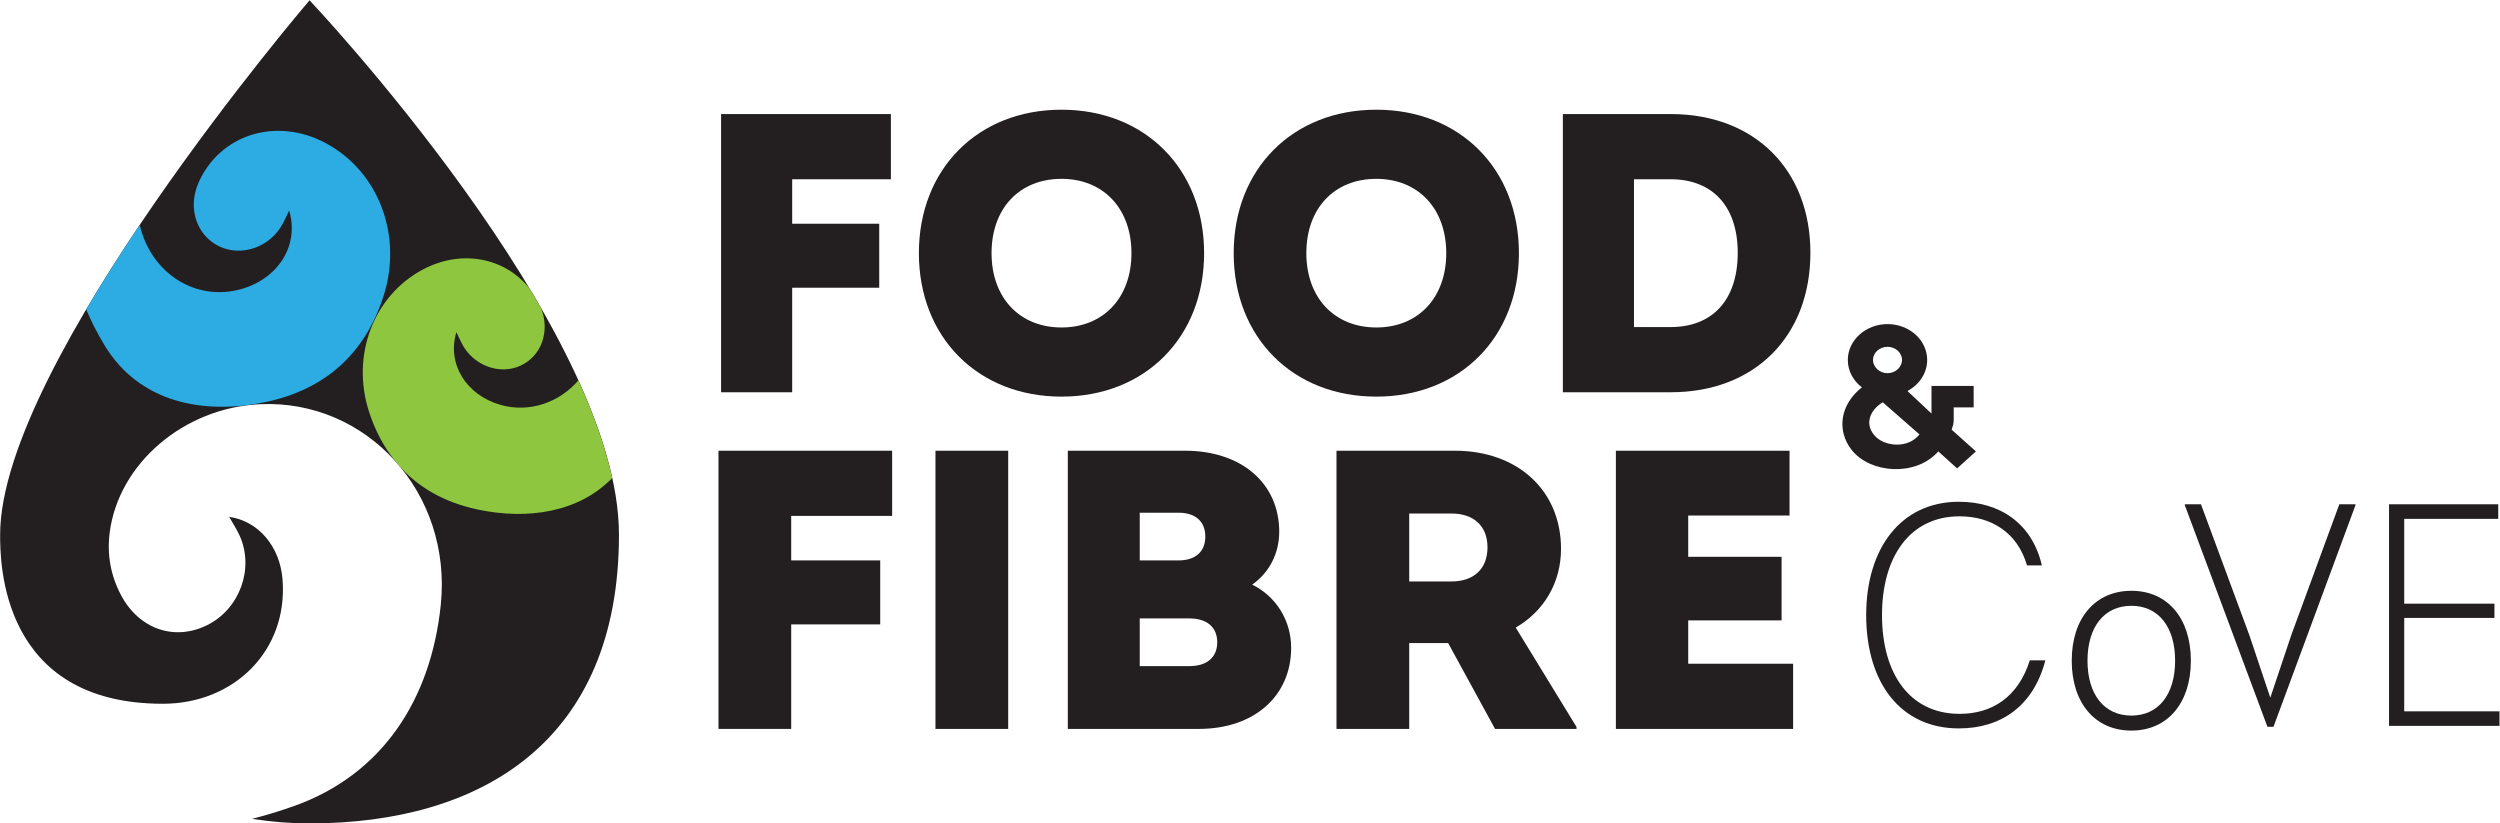
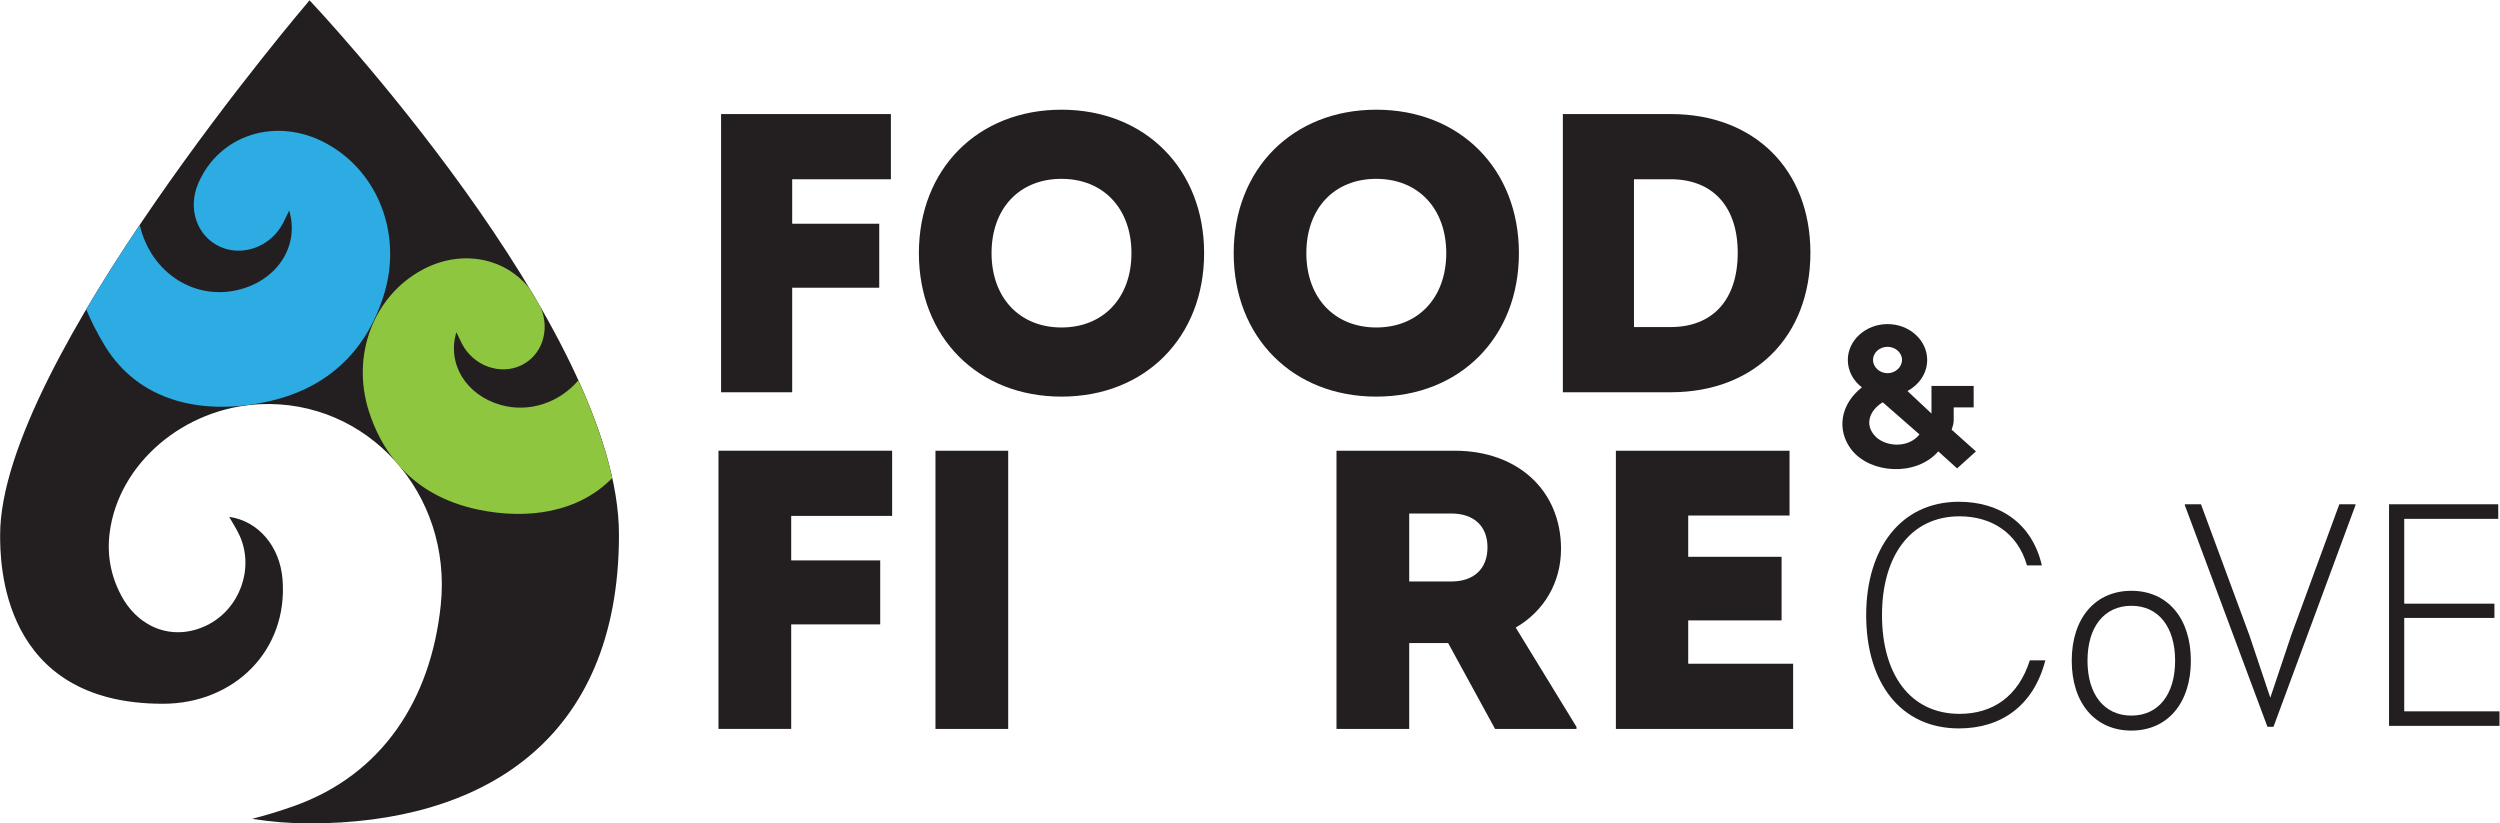
<svg xmlns="http://www.w3.org/2000/svg" id="svg2" width="756.692" height="249.195" viewBox="0 0 756.692 249.195">
  <defs id="defs6">
    <clipPath clipPathUnits="userSpaceOnUse" id="clipPath16">
      <path d="M0 4e2H550V0H0z" id="path14" />
    </clipPath>
    <clipPath clipPathUnits="userSpaceOnUse" id="clipPath68">
      <path d="M0 4e2H550V0H0z" id="path66" />
    </clipPath>
  </defs>
  <g id="g8" transform="matrix(1.333,0,0,-1.333,159.728,372.854)">
    <g id="g10" transform="translate(-428.76,-90.681)">
      <g id="g12" clip-path="url(#clipPath16)">
        <g id="g18" transform="translate(379.222,370.322)">
          <path d="m0 0s-70.258-82.105-70.258-121.355c0-6.015.0-38.376 36.94-38.376 16.222.0 28.461 12.098 27.186 28.231-.596 7.542-5.516 13.272-12.114 14.209.826-1.476 1.737-2.848 2.4-4.331 3.341-7.478-.06-16.654-7.461-20.284-7.43-3.645-15.441-.849-19.51 6.862-2.336 4.426-3.197 9.171-2.571 14.127 1.985 15.725 16.842 28.409 34.137 29.206 24.318 1.12 43.699-20.165 41.046-45.606-2.247-21.548-13.325-38.543-33.398-45.666-3.218-1.142-6.359-2.083-9.44-2.876 4.229-.674 8.584-1.037 13.043-1.037 38.802.0 70.257 18.438 70.257 65.541C70.257-74.252.0.0.0.0" style="fill:#231f20;fill-opacity:1;fill-rule:nonzero;stroke:none" id="path20" />
        </g>
      </g>
    </g>
    <g id="g70" transform="translate(325.12,117.62)">
      <path d="m0 0c-11.212.0-17.61 8.985-17.61 22.426.0 13.225 6.325 22.426 17.61 22.426 7.188.0 13.153-3.666 15.31-11.141h3.378c-2.228 9.632-9.631 14.446-18.832 14.446-13.225.0-21.059-10.636-21.059-25.731.0-15.382 7.834-25.732 21.059-25.732 9.632.0 16.963 5.175 19.623 15.453H15.957C13.298 3.81 7.403.0.0.0" style="fill:#231f20;fill-opacity:1;fill-rule:nonzero;stroke:none" id="path72" />
    </g>
    <g id="g74" transform="translate(374.066,129.691)">
      <path d="m0 0c0-7.688-3.803-12.466-9.928-12.466-6.151.0-9.969 4.778-9.969 12.466.0 7.689 3.818 12.466 9.969 12.466C-3.803 12.466.0 7.689.0.0m-9.928 15.871c-8.227.0-13.546-6.23-13.546-15.871.0-9.642 5.319-15.871 13.546-15.871C-1.725-15.871 3.576-9.642 3.576.0c0 9.641-5.301 15.871-13.504 15.871" style="fill:#231f20;fill-opacity:1;fill-rule:nonzero;stroke:none" id="path76" />
    </g>
    <g id="g78" transform="translate(400.424,135.446)">
      <path d="M0 0-4.744-14.16-9.487.0-20.485 29.758h-3.666V29.542L-5.39-20.773h1.365l18.616 50.315v.216h-3.665z" style="fill:#231f20;fill-opacity:1;fill-rule:nonzero;stroke:none" id="path80" />
    </g>
    <g id="g82" transform="translate(426.088,118.195)">
      <path d="m0 0v21.204h20.485v3.234H0v19.264h21.348v3.307H-3.45V-3.307H21.635V0z" style="fill:#231f20;fill-opacity:1;fill-rule:nonzero;stroke:none" id="path84" />
    </g>
    <g id="g86" transform="translate(60.052,239.012)">
      <path d="M0 0V-10.106H19.765V-24.635H0v-23.731h-16.147v63.165h38.56L22.413.0z" style="fill:#231f20;fill-opacity:1;fill-rule:nonzero;stroke:none" id="path88" />
    </g>
    <g id="g90" transform="translate(137.087,222.228)">
      <path d="m0 0c0 10.106-6.353 16.874-15.883 16.874S-31.766 10.196-31.766.0c0-10.106 6.353-16.875 15.883-16.875C-6.353-16.875.0-10.106.0.0m-48.266.0c0 19.129 13.412 32.574 32.383 32.574C3.088 32.574 16.499 19.129 16.499.0c0-19.131-13.411-32.576-32.382-32.576-18.971.0-32.383 13.445-32.383 32.576" style="fill:#231f20;fill-opacity:1;fill-rule:nonzero;stroke:none" id="path92" />
    </g>
    <g id="g94" transform="translate(208.567,222.228)">
      <path d="m0 0c0 10.106-6.354 16.874-15.883 16.874-9.53.0-15.883-6.678-15.883-16.874.0-10.106 6.353-16.875 15.883-16.875C-6.354-16.875.0-10.106.0.0m-48.266.0c0 19.129 13.412 32.574 32.383 32.574C3.088 32.574 16.499 19.129 16.499.0c0-19.131-13.411-32.576-32.382-32.576-18.971.0-32.383 13.445-32.383 32.576" style="fill:#231f20;fill-opacity:1;fill-rule:nonzero;stroke:none" id="path96" />
    </g>
    <g id="g98" transform="translate(274.751,222.318)">
      <path d="m0 0c0 10.468-5.647 16.694-15.265 16.694h-8.295v-33.568h8.295C-5.647-16.874.0-10.647.0.0m16.5.0c0-19.039-12.706-31.672-31.676-31.672h-24.531v63.166h24.531C3.794 31.494 16.5 18.86 16.5.0" style="fill:#231f20;fill-opacity:1;fill-rule:nonzero;stroke:none" id="path100" />
    </g>
    <g id="g102" transform="translate(59.826,162.569)">
      <path d="M0 0V-10.106H20.213V-24.635H0V-48.366H-16.513V14.8H22.92V0z" style="fill:#231f20;fill-opacity:1;fill-rule:nonzero;stroke:none" id="path104" />
    </g>
    <path d="m92.586 177.369h16.513V114.203H92.586z" style="fill:#231f20;fill-opacity:1;fill-rule:nonzero;stroke:none" id="path106" />
    <g id="g108" transform="translate(156.565,133.873)">
-       <path d="m0 0c0 3.43-2.346 5.415-6.316 5.415h-11.28V-5.413h11.28C-2.346-5.413.0-3.429.0.0m-8.753 29.418h-8.843V18.589h8.843c3.79.0 6.046 1.986 6.046 5.414.0 3.429-2.256 5.415-6.046 5.415m25.537-30.68c0-11.009-8.483-18.409-20.935-18.409H-33.929V43.495H-7.31c12.814.0 21.386-7.4 21.386-18.409.0-4.691-2.075-9.113-6.135-12.001 5.324-2.616 8.843-8.031 8.843-14.347" style="fill:#231f20;fill-opacity:1;fill-rule:nonzero;stroke:none" id="path110" />
-     </g>
+       </g>
    <g id="g112" transform="translate(200.155,147.68)">
      <path d="m0 0h9.566c5.143.0 8.21 2.888 8.21 7.761.0 4.782-3.067 7.67-8.21 7.67H0zm37.989-33.026v-.452H19.491L8.843-13.986H0v-19.492h-16.513v63.166h26.89c14.167.0 24.094-8.933 24.094-22.289.0-7.67-3.881-14.167-10.287-17.867z" style="fill:#231f20;fill-opacity:1;fill-rule:nonzero;stroke:none" id="path114" />
    </g>
    <g id="g116" transform="translate(287.328,129)">
      <path d="M0 0V-14.798H-40.245V48.368H-.812V33.659h-23.01V24.275H-2.616V9.837H-23.822V0z" style="fill:#231f20;fill-opacity:1;fill-rule:nonzero;stroke:none" id="path118" />
    </g>
    <g id="g120" transform="translate(305.464,197.989)">
      <path d="m0 0c0-1.627 1.493-3.021 3.296-3.021 1.802.0 3.295 1.394 3.295 3.021.0 1.626-1.493 2.974-3.295 2.974C1.493 2.974.0 1.626.0.0m.258-17.058c2.162-2.648 7.671-3.207 10.297.14L2.214-9.621c-2.831-1.72-4.17-4.787-1.956-7.437m18.845-7.576-4.274 3.858c-5.046-5.763-15.395-5.066-19.669.325-3.553 4.555-2.523 10.412 2.318 14.222-1.957 1.488-3.193 3.719-3.193 6.229.0 4.461 4.069 8.133 9.011 8.133 4.993.0 9.01-3.672 9.01-8.133.0-3.021-1.803-5.624-4.48-7.065l5.457-5.113v6.275h9.577v-4.88h-4.531v-2.789c0-.93-.205-1.441-.463-2.278l5.509-4.926z" style="fill:#231f20;fill-opacity:1;fill-rule:nonzero;stroke:none" id="path122" />
    </g>
    <g id="g124" transform="translate(-45.812,247.186)">
      <path d="m0 0c-11.245 6.065-24.18 2.015-28.985-9.077-2.47-5.701-.358-11.963 4.853-14.385 5.147-2.392 11.562-.046 14.361 5.265.458.867.858 1.764 1.414 2.916 2.355-7.82-2.429-15.43-10.834-17.822-10.309-2.935-20.533 3.501-23.098 14.558-4.198-6.243-8.324-12.707-12.148-19.182 1.106-2.653 2.484-5.394 4.214-8.239 7.718-12.688 22.021-15.866 36.634-12.773 13.347 2.826 22.457 10.91 26.659 24.035C17.484-20.919 11.941-6.441.0.0" style="fill:#2cace2;fill-opacity:1;fill-rule:nonzero;stroke:none" id="path126" />
    </g>
    <g id="g128" transform="translate(11.494,193.345)">
      <path d="m0 0c-4.227-4.97-11.052-7.453-17.654-5.573-7.788 2.217-12.222 9.268-10.039 16.514.513-1.067.885-1.899 1.308-2.702 2.595-4.921 8.538-7.095 13.308-4.879 4.759 2.212 6.708 7.878 4.573 13.098-.841 1.467-1.696 2.927-2.569 4.382-5.531 7.023-15.505 9.038-24.365 4.26-11.064-5.968-16.2-19.384-12.111-32.156 1.395-4.355 3.396-8.084 5.928-11.232.212-.236.394-.501.602-.742 4.489-5.23 10.583-8.69 18.172-10.297 11.474-2.428 23.005-.593 30.534 7.152C6.125-15.046 3.44-7.567.0.0" style="fill:#8fc640;fill-opacity:1;fill-rule:nonzero;stroke:none" id="path130" />
    </g>
  </g>
</svg>